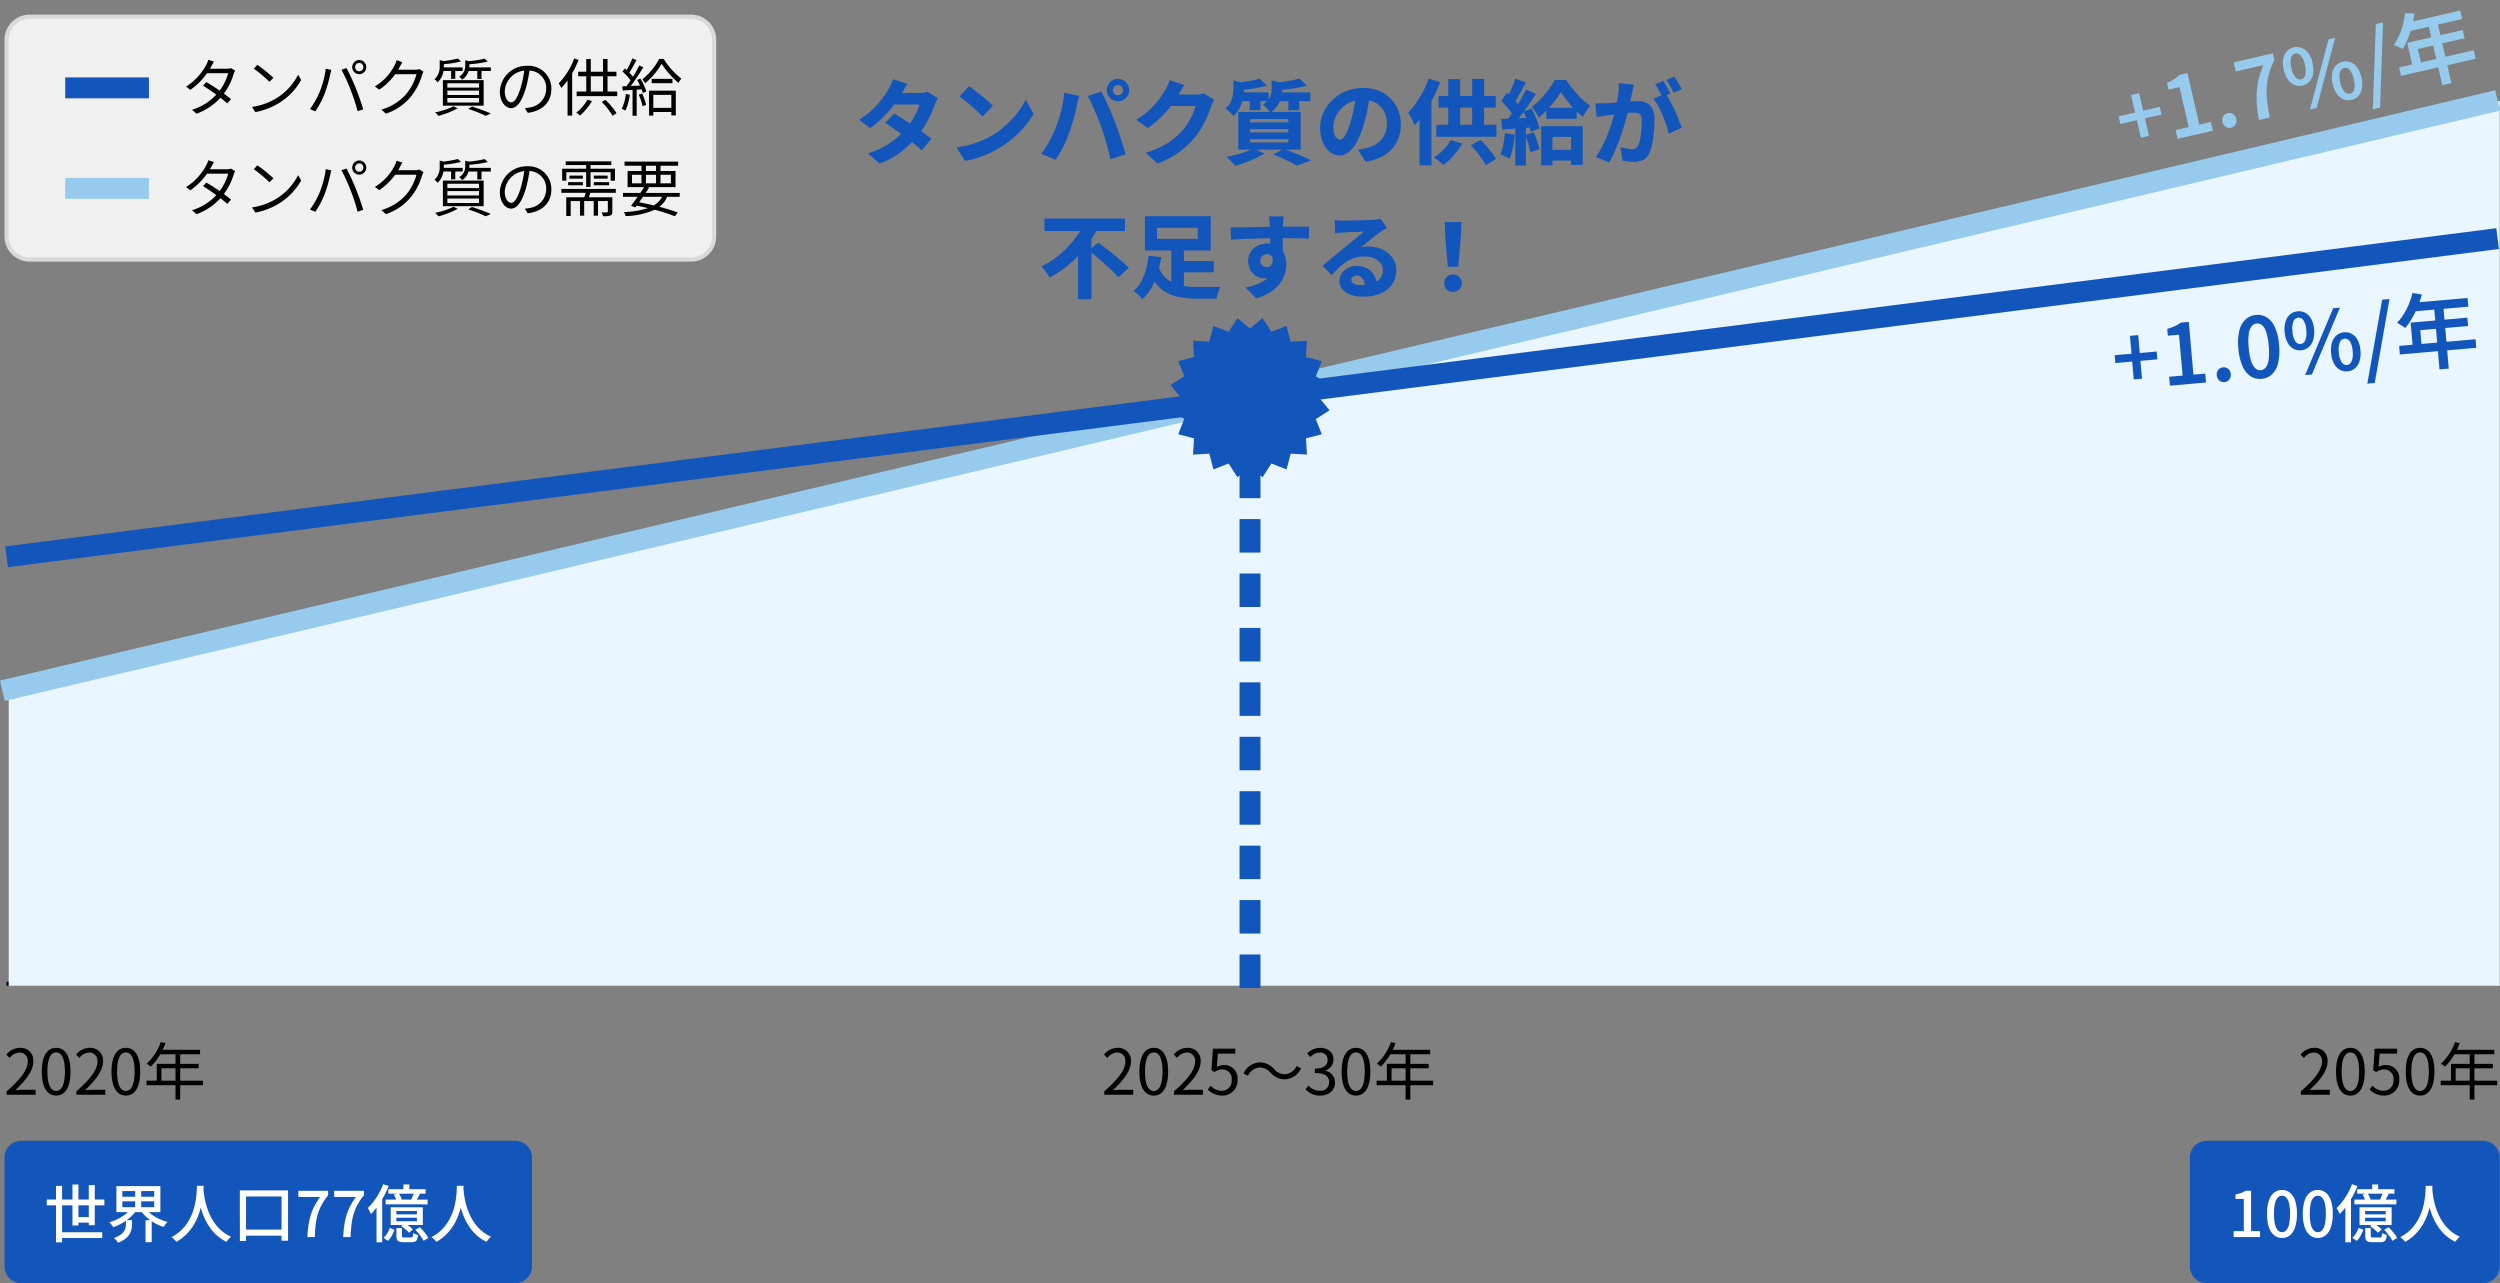
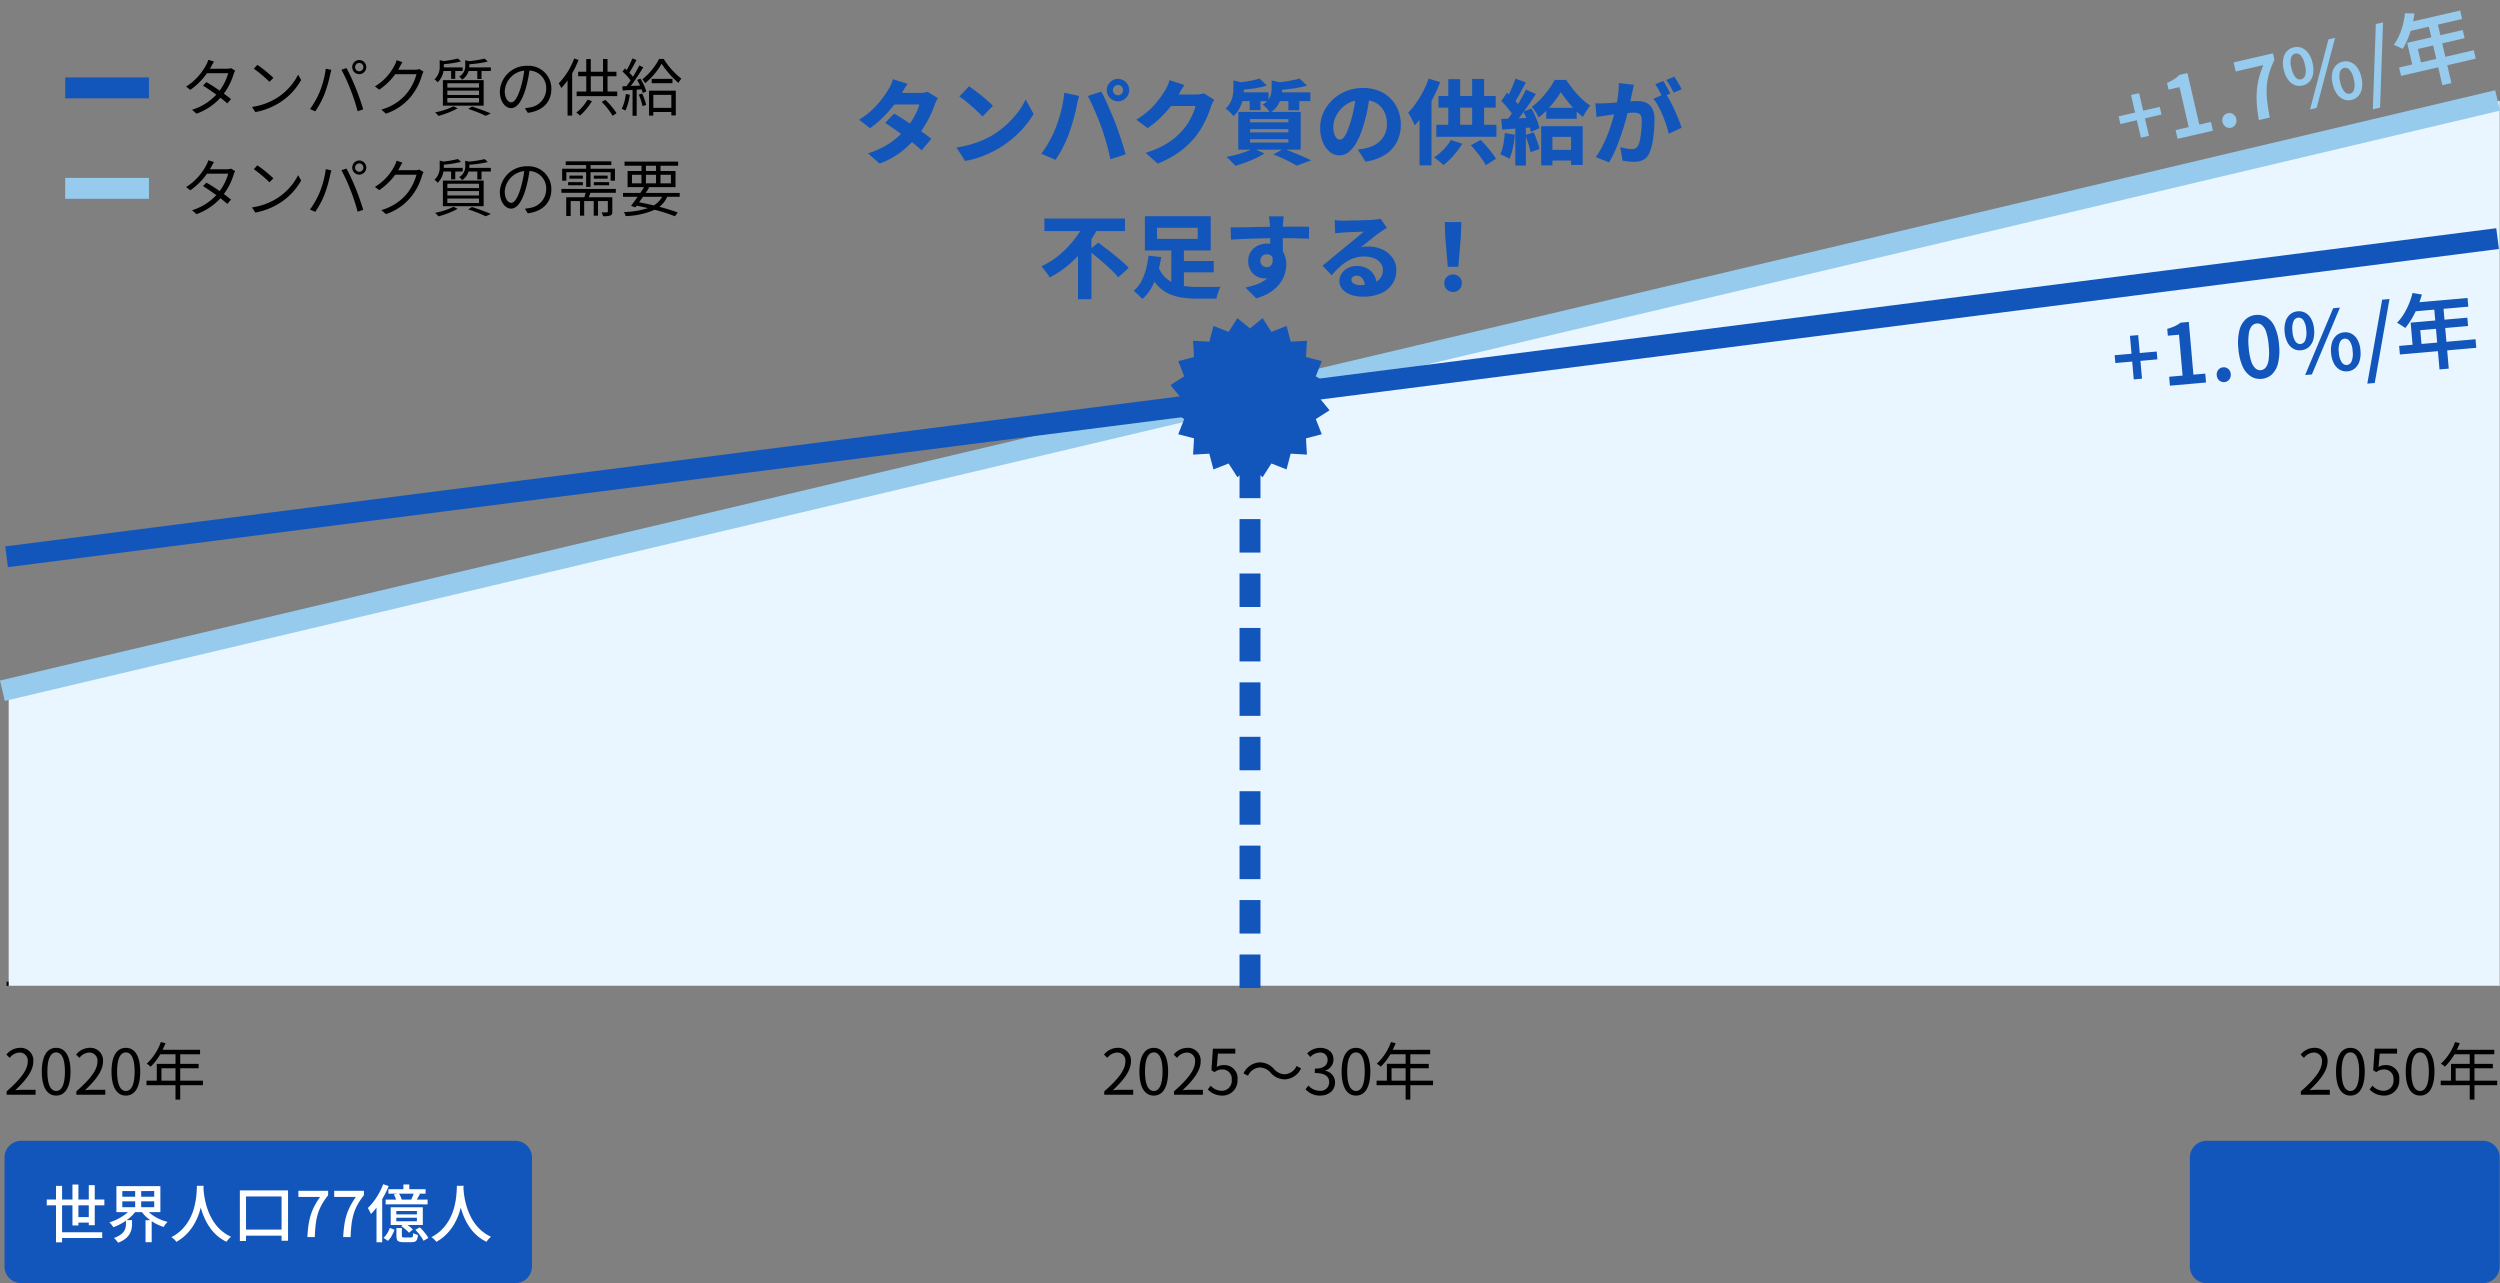
<svg xmlns="http://www.w3.org/2000/svg" width="597.151" height="306.49" viewBox="0 0 597.151 306.49">
  <rect x="0" y="0" width="597.151" height="306.49" fill="#808080" stroke="none" />
  <g id="sdgs2iimg" transform="translate(-155.424 -652.51)">
    <g id="パス_20242" data-name="パス 20242" transform="translate(156.5 656)" fill="#f0f0f0">
-       <path d="M 164 58.5 L 6 58.5 C 2.967 58.5 0.5 56.033 0.5 53 L 0.5 6 C 0.5 2.967 2.967 0.5 6 0.5 L 164 0.5 C 167.033 0.5 169.5 2.967 169.5 6 L 169.5 53 C 169.5 56.033 167.033 58.5 164 58.5 Z" stroke="none" />
-       <path d="M 6 1 C 3.243 1 1 3.243 1 6 L 1 53 C 1 55.757 3.243 58 6 58 L 164 58 C 166.757 58 169 55.757 169 53 L 169 6 C 169 3.243 166.757 1 164 1 L 6 1 M 6 0 L 164 0 C 167.314 0 170 2.686 170 6 L 170 53 C 170 56.314 167.314 59 164 59 L 6 59 C 2.686 59 0 56.314 0 53 L 0 6 C 0 2.686 2.686 0 6 0 Z" stroke="none" fill="#d9d9d9" />
-     </g>
+       </g>
    <path id="パス_20230" data-name="パス 20230" d="M0,0H595" transform="translate(157 887.5)" fill="none" stroke="#000" stroke-width="1" />
    <path id="パス_20235" data-name="パス 20235" d="M-23.49,0h6.915V-1.185H-19.62c-.555,0-1.23.06-1.8.105,2.58-2.445,4.305-4.68,4.305-6.87a3.016,3.016,0,0,0-3.195-3.255,4.205,4.205,0,0,0-3.24,1.62l.8.78a3.079,3.079,0,0,1,2.28-1.275A1.933,1.933,0,0,1-18.45-7.905c0,1.89-1.59,4.08-5.04,7.1Zm11.835.2c2.085,0,3.42-1.905,3.42-5.73,0-3.81-1.335-5.67-3.42-5.67-2.1,0-3.435,1.845-3.435,5.67S-13.755.2-11.655.2Zm0-1.1c-1.26,0-2.1-1.4-2.1-4.635,0-3.21.84-4.575,2.1-4.575,1.245,0,2.085,1.365,2.085,4.575C-9.57-2.3-10.41-.9-11.655-.9ZM-6.84,0H.075V-1.185H-2.97c-.555,0-1.23.06-1.8.105,2.58-2.445,4.3-4.68,4.3-6.87a3.016,3.016,0,0,0-3.2-3.255A4.205,4.205,0,0,0-6.9-9.585l.8.78a3.079,3.079,0,0,1,2.28-1.275A1.933,1.933,0,0,1-1.8-7.905c0,1.89-1.59,4.08-5.04,7.1ZM4.995.2c2.085,0,3.42-1.905,3.42-5.73,0-3.81-1.335-5.67-3.42-5.67-2.1,0-3.435,1.845-3.435,5.67S2.895.2,4.995.2Zm0-1.1c-1.26,0-2.1-1.4-2.1-4.635,0-3.21.84-4.575,2.1-4.575,1.245,0,2.085,1.365,2.085,4.575C7.08-2.3,6.24-.9,4.995-.9Zm8.49-2.46V-6.33h3.36v2.97Zm9.915,0H17.97V-6.33h4.4V-7.38h-4.4V-9.66h4.74v-1.08H13.77c.24-.51.48-1.05.69-1.575l-1.125-.27A12.694,12.694,0,0,1,9.96-7.41a6.9,6.9,0,0,1,.96.7A13.859,13.859,0,0,0,13.2-9.66h3.645v2.28h-4.47v4.02H9.915v1.08h6.93V1.155H17.97V-2.28H23.4Z" transform="translate(180.5 914)" />
    <path id="パス_20246" data-name="パス 20246" d="M8.04-11.775,6.675-12.21a5.417,5.417,0,0,1-.48,1.185A13.746,13.746,0,0,1,1.38-5.805l1.005.78A16.363,16.363,0,0,0,6.36-9h5.07A12.532,12.532,0,0,1,9.39-4.845C8.34-5.58,7.215-6.3,6.225-6.87l-.81.825c.96.6,2.1,1.38,3.18,2.16A13.158,13.158,0,0,1,2.79-.27L3.87.66A14.234,14.234,0,0,0,9.585-3.15c.615.5,1.185.96,1.635,1.365l.885-1.035c-.48-.39-1.08-.855-1.71-1.32a15.1,15.1,0,0,0,2.34-4.665,4.923,4.923,0,0,1,.36-.81l-.99-.6a2.989,2.989,0,0,1-.99.15H7.05a5.03,5.03,0,0,0,.315-.54C7.515-10.875,7.785-11.385,8.04-11.775ZM18.405-11l-.855.915a31.153,31.153,0,0,1,3.735,3.135l.945-.945A32.846,32.846,0,0,0,18.405-11ZM17.115-.945l.8,1.23a16.442,16.442,0,0,0,5.9-2.325,14.987,14.987,0,0,0,5.04-5.34l-.72-1.275a14.13,14.13,0,0,1-5.01,5.52A15.488,15.488,0,0,1,17.115-.945Zm24.63-9.51a.992.992,0,0,1,.99-1.005,1,1,0,0,1,.99,1.005,1,1,0,0,1-.99.99A.989.989,0,0,1,41.745-10.455Zm-.69,0a1.677,1.677,0,0,0,1.68,1.68,1.687,1.687,0,0,0,1.68-1.68,1.7,1.7,0,0,0-1.68-1.7A1.69,1.69,0,0,0,41.055-10.455ZM33.27-4.515a19.7,19.7,0,0,1-2.31,4.08l1.275.54a21.754,21.754,0,0,0,2.2-4.125,32.891,32.891,0,0,0,1.365-4.7c.06-.315.18-.75.27-1.08L34.74-10.08A22.865,22.865,0,0,1,33.27-4.515Zm7.38-.57A44.95,44.95,0,0,1,42.345.075L43.68-.36c-.39-1.35-1.185-3.645-1.8-5.13a48.493,48.493,0,0,0-2.19-4.74l-1.215.4A38.359,38.359,0,0,1,40.65-5.085Zm12.4-6.57-1.4-.45a5.137,5.137,0,0,1-.465,1.185,12.365,12.365,0,0,1-4.71,5.07l1.035.78a15.207,15.207,0,0,0,3.81-3.69H56.4A12.332,12.332,0,0,1,54-4.08,12.135,12.135,0,0,1,48.015-.315L49.1.66a13.151,13.151,0,0,0,5.97-4.08,14.549,14.549,0,0,0,2.67-5.16,4.713,4.713,0,0,1,.345-.8L57.075-9.99a2.51,2.51,0,0,1-.975.15H52.035a6.741,6.741,0,0,0,.36-.63A11.342,11.342,0,0,1,53.055-11.655ZM64.68-9.525V-7.65h.99V-9.525h1.77v-.87h-4.5v-.765a24.047,24.047,0,0,0,4.11-.66l-.75-.69a25.952,25.952,0,0,1-3.465.615l-.885-.255v1.485a3.98,3.98,0,0,1-1.245,3.12,3.1,3.1,0,0,1,.75.72,4.677,4.677,0,0,0,1.395-2.7Zm-.9,6.45h7.56V-2H63.78Zm0-1.77h7.56V-3.8H63.78Zm0-1.755h7.56v1.035H63.78ZM62.715-1.245H72.45V-7.35H62.715Zm2.535.15a17.177,17.177,0,0,1-4.4,1.44,8.673,8.673,0,0,1,.825.84,21.374,21.374,0,0,0,4.575-1.8Zm3.5.615A32.882,32.882,0,0,1,72.93,1.17L74.16.615c-1.1-.5-2.88-1.14-4.5-1.665Zm.27-9.915a2.773,2.773,0,0,0,.015-.345v-.4a27.035,27.035,0,0,0,4.4-.645l-.75-.705a24.724,24.724,0,0,1-3.78.6l-.855-.21v1.335A2.859,2.859,0,0,1,66.6-8.19a2.478,2.478,0,0,1,.69.735,3.681,3.681,0,0,0,1.56-2.07h2.085V-7.62H71.94V-9.525h2.22v-.87ZM88.62-5.25a5.435,5.435,0,0,0-5.745-5.52A6.393,6.393,0,0,0,76.32-4.665c0,2.475,1.335,4.005,2.67,4.005,1.4,0,2.58-1.575,3.5-4.665a29.507,29.507,0,0,0,.9-4.32,4.177,4.177,0,0,1,4,4.35A4.53,4.53,0,0,1,83.58-.84a11.331,11.331,0,0,1-1.29.195L83,.465C86.55,0,88.62-2.1,88.62-5.25Zm-11.13.48a5.232,5.232,0,0,1,4.65-4.86,24.508,24.508,0,0,1-.84,4.05c-.765,2.535-1.56,3.54-2.265,3.54C78.36-2.04,77.49-2.88,77.49-4.77Zm16.575-7.74a16.816,16.816,0,0,1-3.69,5.94A9.249,9.249,0,0,1,91-5.475,14.134,14.134,0,0,0,92.49-7.29V1.125h1.1V-8.97a25.074,25.074,0,0,0,1.53-3.21ZM97.26-2.685A10.5,10.5,0,0,1,94.575.42a5,5,0,0,1,.885.69,14.02,14.02,0,0,0,2.865-3.465Zm3.39.54a16.747,16.747,0,0,1,2.6,3.315l.945-.63a17.754,17.754,0,0,0-2.67-3.18ZM98.04-8.28h2.925v3.66H98.04Zm4,3.66V-8.28h2.13V-9.36h-2.13v-3.03h-1.08v3.03H98.04v-3.015H96.96V-9.36H95.025v1.08H96.96v3.66H94.665v1.1h9.69v-1.1Zm4.365.57a10.78,10.78,0,0,1-.975,3.57,3.9,3.9,0,0,1,.87.42,13.2,13.2,0,0,0,1.065-3.81Zm3.09.165a14.709,14.709,0,0,1,.915,2.745l.855-.285a13.906,13.906,0,0,0-.96-2.73Zm-.39-3.51a11.437,11.437,0,0,1,.705,1.35l-2.22.09a51.468,51.468,0,0,0,2.985-4.47l-.945-.42A30.55,30.55,0,0,1,108.12-8.16a12.047,12.047,0,0,0-.87-.975c.555-.84,1.185-2.025,1.695-3.015l-.975-.39a18.97,18.97,0,0,1-1.35,2.79c-.15-.135-.285-.27-.435-.39l-.57.735A13.972,13.972,0,0,1,107.55-7.29c-.33.5-.675.975-.99,1.38l-.99.045.09.99c.69-.045,1.5-.09,2.355-.135V1.17H109V-5.07l1.185-.075a6.98,6.98,0,0,1,.27.87l.84-.375a11.877,11.877,0,0,0-1.41-3.06Zm8.175,3.57V-.72H112.98V-3.825Zm-5.325,4.95h1.02V.27h4.305v.8h1.065v-5.9h-6.39Zm.63-8.775v1.035h4.965V-7.65Zm1.77-4.755a15.026,15.026,0,0,1-4,4.86,4.116,4.116,0,0,1,.66.945,17.034,17.034,0,0,0,3.945-4.665,21.226,21.226,0,0,0,4.02,4.575,8.1,8.1,0,0,1,.69-1.02,18.17,18.17,0,0,1-4.215-4.7Z" transform="translate(198.5 679)" />
    <path id="パス_20243" data-name="パス 20243" d="M8.04-11.775,6.675-12.21a5.417,5.417,0,0,1-.48,1.185A13.746,13.746,0,0,1,1.38-5.805l1.005.78A16.363,16.363,0,0,0,6.36-9h5.07A12.532,12.532,0,0,1,9.39-4.845C8.34-5.58,7.215-6.3,6.225-6.87l-.81.825c.96.6,2.1,1.38,3.18,2.16A13.158,13.158,0,0,1,2.79-.27L3.87.66A14.234,14.234,0,0,0,9.585-3.15c.615.5,1.185.96,1.635,1.365l.885-1.035c-.48-.39-1.08-.855-1.71-1.32a15.1,15.1,0,0,0,2.34-4.665,4.923,4.923,0,0,1,.36-.81l-.99-.6a2.989,2.989,0,0,1-.99.15H7.05a5.03,5.03,0,0,0,.315-.54C7.515-10.875,7.785-11.385,8.04-11.775ZM18.405-11l-.855.915a31.153,31.153,0,0,1,3.735,3.135l.945-.945A32.846,32.846,0,0,0,18.405-11ZM17.115-.945l.8,1.23a16.442,16.442,0,0,0,5.9-2.325,14.987,14.987,0,0,0,5.04-5.34l-.72-1.275a14.13,14.13,0,0,1-5.01,5.52A15.488,15.488,0,0,1,17.115-.945Zm24.63-9.51a.992.992,0,0,1,.99-1.005,1,1,0,0,1,.99,1.005,1,1,0,0,1-.99.99A.989.989,0,0,1,41.745-10.455Zm-.69,0a1.677,1.677,0,0,0,1.68,1.68,1.687,1.687,0,0,0,1.68-1.68,1.7,1.7,0,0,0-1.68-1.7A1.69,1.69,0,0,0,41.055-10.455ZM33.27-4.515a19.7,19.7,0,0,1-2.31,4.08l1.275.54a21.754,21.754,0,0,0,2.2-4.125,32.891,32.891,0,0,0,1.365-4.7c.06-.315.18-.75.27-1.08L34.74-10.08A22.865,22.865,0,0,1,33.27-4.515Zm7.38-.57A44.95,44.95,0,0,1,42.345.075L43.68-.36c-.39-1.35-1.185-3.645-1.8-5.13a48.493,48.493,0,0,0-2.19-4.74l-1.215.4A38.359,38.359,0,0,1,40.65-5.085Zm12.4-6.57-1.4-.45a5.137,5.137,0,0,1-.465,1.185,12.365,12.365,0,0,1-4.71,5.07l1.035.78a15.207,15.207,0,0,0,3.81-3.69H56.4A12.332,12.332,0,0,1,54-4.08,12.135,12.135,0,0,1,48.015-.315L49.1.66a13.151,13.151,0,0,0,5.97-4.08,14.549,14.549,0,0,0,2.67-5.16,4.713,4.713,0,0,1,.345-.8L57.075-9.99a2.51,2.51,0,0,1-.975.15H52.035a6.741,6.741,0,0,0,.36-.63A11.342,11.342,0,0,1,53.055-11.655ZM64.68-9.525V-7.65h.99V-9.525h1.77v-.87h-4.5v-.765a24.047,24.047,0,0,0,4.11-.66l-.75-.69a25.952,25.952,0,0,1-3.465.615l-.885-.255v1.485a3.98,3.98,0,0,1-1.245,3.12,3.1,3.1,0,0,1,.75.72,4.677,4.677,0,0,0,1.395-2.7Zm-.9,6.45h7.56V-2H63.78Zm0-1.77h7.56V-3.8H63.78Zm0-1.755h7.56v1.035H63.78ZM62.715-1.245H72.45V-7.35H62.715Zm2.535.15a17.177,17.177,0,0,1-4.4,1.44,8.673,8.673,0,0,1,.825.84,21.374,21.374,0,0,0,4.575-1.8Zm3.5.615A32.882,32.882,0,0,1,72.93,1.17L74.16.615c-1.1-.5-2.88-1.14-4.5-1.665Zm.27-9.915a2.773,2.773,0,0,0,.015-.345v-.4a27.035,27.035,0,0,0,4.4-.645l-.75-.705a24.724,24.724,0,0,1-3.78.6l-.855-.21v1.335A2.859,2.859,0,0,1,66.6-8.19a2.478,2.478,0,0,1,.69.735,3.681,3.681,0,0,0,1.56-2.07h2.085V-7.62H71.94V-9.525h2.22v-.87ZM88.62-5.25a5.435,5.435,0,0,0-5.745-5.52A6.393,6.393,0,0,0,76.32-4.665c0,2.475,1.335,4.005,2.67,4.005,1.4,0,2.58-1.575,3.5-4.665a29.507,29.507,0,0,0,.9-4.32,4.177,4.177,0,0,1,4,4.35A4.53,4.53,0,0,1,83.58-.84a11.331,11.331,0,0,1-1.29.195L83,.465C86.55,0,88.62-2.1,88.62-5.25Zm-11.13.48a5.232,5.232,0,0,1,4.65-4.86,24.508,24.508,0,0,1-.84,4.05c-.765,2.535-1.56,3.54-2.265,3.54C78.36-2.04,77.49-2.88,77.49-4.77ZM92.205-9.36H96.93v3.525h1.05V-9.36h4.8v2.025h1.035v-2.85H97.98v-.87h4.965v-.9H92.055v.9H96.93v.87H91.2v2.85h1.005ZM98.76-6.24h3.66v-.75H98.76Zm0-2.31v.735h3.3V-8.55Zm-2.61,0H92.94v.735h3.21ZM92.625-6.24H96.15v-.75H92.625Zm11.4,1.8v-.915H91.02v.915h5.79c-.09.345-.195.72-.3,1.065H92.175V1.11H93.24V-2.46h2.22V1.02h1V-2.46h2.28V1.02h1.02V-2.46h2.355V.03c0,.135-.045.18-.21.2-.18.015-.675.015-1.275,0a4.238,4.238,0,0,1,.345.915,4.841,4.841,0,0,0,1.74-.165c.375-.165.465-.435.465-.93v-3.42H97.56c.12-.33.27-.69.39-1.065Zm11.055.96a5.351,5.351,0,0,1-2,2.055c-1.125-.27-2.31-.525-3.5-.75.3-.4.615-.855.93-1.3Zm-7.2-5.25h2.265v2.025H107.88Zm3.33-2.175h2.415v1.26H111.21Zm5.97,2.175v2.025h-2.49V-8.73Zm-5.97,2.025V-8.73h2.415v2.025Zm8.07,3.225v-.93h-8.13c.3-.435.585-.87.84-1.275l-.4-.105h6.69V-9.645H114.69v-1.26H118.9v-.99H106.1v.99h4.05v1.26H106.83V-5.79h3.945c-.27.435-.585.9-.9,1.38h-4.14v.93h3.5c-.57.795-1.125,1.575-1.59,2.16l1.05.36L109-1.365q1.373.27,2.7.585a20.7,20.7,0,0,1-5.76.945,2.921,2.921,0,0,1,.42.96,18.435,18.435,0,0,0,6.93-1.515,40.454,40.454,0,0,1,4.845,1.56l.675-.9c-1.155-.435-2.685-.915-4.4-1.365a6.169,6.169,0,0,0,1.89-2.385Z" transform="translate(198.5 703)" />
    <path id="パス_20236" data-name="パス 20236" d="M4,0H122a4,4,0,0,1,4,4V30a4,4,0,0,1-4,4H4a4,4,0,0,1-4-4V4A4,4,0,0,1,4,0Z" transform="translate(156.5 925)" fill="#1356bb" />
    <path id="パス_20237" data-name="パス 20237" d="M-52.905-8.97H-39.15v1.38H-52.905Zm2.94,7.815H-39.66V.225H-49.965Zm3.81-3.63h3.9v1.32h-3.9ZM-50.7-12.24h1.455V1.26H-50.7Zm3.93-.315h1.425v9.78H-46.77Zm3.9.15h1.425v9.57H-42.87Zm8.01,3.87V-7.14h7.62V-8.535Zm0-2.46V-9.63h7.62V-11Zm-1.41-1.17h10.5v6.2h-10.5Zm7.05,5.415a6.777,6.777,0,0,0,1.327,1.32,9.647,9.647,0,0,0,1.8,1.08,10.955,10.955,0,0,0,2.048.72q-.15.15-.338.367a5.571,5.571,0,0,0-.345.443q-.157.225-.277.4a11.128,11.128,0,0,1-2.1-.922,10.942,10.942,0,0,1-1.868-1.328A8.709,8.709,0,0,1-30.42-6.3Zm-3.615,0,1.245.495A8.8,8.8,0,0,1-33.06-4.65a12.3,12.3,0,0,1-1.882,1.335,12.573,12.573,0,0,1-2.063.96,4.028,4.028,0,0,0-.27-.4q-.165-.218-.345-.428a3.758,3.758,0,0,0-.33-.345,11.213,11.213,0,0,0,1.988-.78,11.51,11.51,0,0,0,1.8-1.118A6.413,6.413,0,0,0-32.835-6.75Zm-1.155,2.7h1.455v.96a5.82,5.82,0,0,1-.12,1.14,3.987,3.987,0,0,1-.458,1.193,4.233,4.233,0,0,1-1,1.14A6.174,6.174,0,0,1-35.9,1.35,1.516,1.516,0,0,0-36.15.96q-.18-.21-.368-.412T-36.855.21a6.373,6.373,0,0,0,1.537-.758,3.255,3.255,0,0,0,.863-.855A2.585,2.585,0,0,0-34.08-2.3a4.3,4.3,0,0,0,.09-.84Zm2.2-7.515h1.44V-6.54h-1.44Zm2.475,7.53h1.47v5.25h-1.47Zm12.27-8.22h1.6q-.03.615-.1,1.59t-.278,2.182a19.217,19.217,0,0,1-.608,2.512,14.381,14.381,0,0,1-1.11,2.6A12.11,12.11,0,0,1-19.32-.908,11.031,11.031,0,0,1-21.945,1.14a3.734,3.734,0,0,0-.51-.585,4.993,4.993,0,0,0-.675-.54,10.081,10.081,0,0,0,2.565-1.883,10.622,10.622,0,0,0,1.695-2.28,12.674,12.674,0,0,0,1.028-2.43A16.607,16.607,0,0,0-17.31-8.91q.165-1.11.21-1.98T-17.04-12.255Zm1.545.345q.015.27.068.892t.2,1.493a17.7,17.7,0,0,0,.427,1.89,16.291,16.291,0,0,0,.75,2.093,12.5,12.5,0,0,0,1.17,2.1A10.167,10.167,0,0,0-11.2-1.553,9.527,9.527,0,0,0-8.88-.075,4.551,4.551,0,0,0-9.5.51a4.852,4.852,0,0,0-.472.615A9.82,9.82,0,0,1-12.368-.48a10.931,10.931,0,0,1-1.755-2.055A14.217,14.217,0,0,1-15.338-4.8a16.919,16.919,0,0,1-.78-2.265,20.905,20.905,0,0,1-.443-2.063q-.15-.953-.21-1.642t-.09-1.005Zm8.715.765H4.725V.87H3.18V-9.7H-5.31V.93H-6.78Zm.69,9.36H4.185V-.33H-6.09ZM9.345,0Q9.42-1.515,9.6-2.783a15.9,15.9,0,0,1,.525-2.4,13.09,13.09,0,0,1,.9-2.205,18.79,18.79,0,0,1,1.35-2.2H7.2v-1.47h7.1V-9.99a15.446,15.446,0,0,0-1.56,2.317A11.446,11.446,0,0,0,11.8-5.4a15.3,15.3,0,0,0-.48,2.467Q11.175-1.62,11.115,0ZM17.9,0q.075-1.515.255-2.783a15.9,15.9,0,0,1,.525-2.4,13.09,13.09,0,0,1,.9-2.205,18.79,18.79,0,0,1,1.35-2.2H15.75v-1.47h7.1V-9.99a15.445,15.445,0,0,0-1.56,2.317,11.446,11.446,0,0,0-.93,2.273,15.3,15.3,0,0,0-.48,2.467Q19.725-1.62,19.665,0ZM32.28-12.57h1.41v1.7H32.28ZM28.7-11.43h8.88v1.065H28.7Zm-.66,2.475h10.02v1.14H28.035Zm1.95-1.23,1.2-.255A7.731,7.731,0,0,1,31.6-9.7a3.46,3.46,0,0,1,.278.743l-1.26.285a6.04,6.04,0,0,0-.247-.735A5.151,5.151,0,0,0,29.985-10.185Zm4.815-.45,1.425.345q-.255.465-.51.915t-.48.78l-1.11-.315q.18-.39.382-.87A5.613,5.613,0,0,0,34.8-10.635ZM30.585-4.62v.84h4.92v-.84Zm0-1.605v.81h4.92v-.81Zm-1.335-.9h7.665V-2.88H29.25ZM29.04-2.19l1.11.45a12.577,12.577,0,0,1-.638,1.4A4.514,4.514,0,0,1,28.575.9L27.525.165a4.16,4.16,0,0,0,.907-1.08A6.66,6.66,0,0,0,29.04-2.19Zm1.575.03H31.92V-.285q0,.24.1.308a1.06,1.06,0,0,0,.48.068h1.6a.555.555,0,0,0,.3-.068.444.444,0,0,0,.15-.3,4.686,4.686,0,0,0,.06-.683,2.508,2.508,0,0,0,.533.263,4.518,4.518,0,0,0,.607.187A3.49,3.49,0,0,1,35.535.555a.975.975,0,0,1-.465.517,1.913,1.913,0,0,1-.81.143H32.34a3.461,3.461,0,0,1-1.065-.127A.818.818,0,0,1,30.758.63a2.319,2.319,0,0,1-.142-.9Zm1.14-.45.855-.69a10.409,10.409,0,0,1,1.087.735,4.763,4.763,0,0,1,.833.78l-.93.75a6,6,0,0,0-.8-.8A8.326,8.326,0,0,0,31.755-2.61Zm3.375.87L36.2-2.325a10.348,10.348,0,0,1,.788.817q.4.458.735.908a4.294,4.294,0,0,1,.5.825l-1.14.66A5.893,5.893,0,0,0,36.6.06q-.315-.465-.7-.938A11.058,11.058,0,0,0,35.13-1.74ZM27.45-12.63l1.32.435a20.91,20.91,0,0,1-1.178,2.468,24.193,24.193,0,0,1-1.462,2.31,15.345,15.345,0,0,1-1.6,1.912,4.383,4.383,0,0,0-.195-.435q-.135-.27-.285-.548a2.846,2.846,0,0,0-.285-.442,12.856,12.856,0,0,0,1.425-1.6,16.48,16.48,0,0,0,1.275-1.958A15.33,15.33,0,0,0,27.45-12.63ZM25.86-8.61,27.2-9.96l.015.015V1.245H25.86Zm19.2-3.645h1.6q-.03.615-.1,1.59t-.278,2.182a19.217,19.217,0,0,1-.607,2.512,14.381,14.381,0,0,1-1.11,2.6A12.11,12.11,0,0,1,42.78-.908,11.031,11.031,0,0,1,40.155,1.14a3.734,3.734,0,0,0-.51-.585,4.993,4.993,0,0,0-.675-.54,10.081,10.081,0,0,0,2.565-1.883,10.622,10.622,0,0,0,1.695-2.28,12.674,12.674,0,0,0,1.028-2.43A16.607,16.607,0,0,0,44.79-8.91q.165-1.11.21-1.98T45.06-12.255Zm1.545.345q.015.27.068.892t.195,1.493a17.7,17.7,0,0,0,.427,1.89,16.291,16.291,0,0,0,.75,2.093,12.5,12.5,0,0,0,1.17,2.1A10.167,10.167,0,0,0,50.9-1.553,9.526,9.526,0,0,0,53.22-.075,4.551,4.551,0,0,0,52.6.51a4.852,4.852,0,0,0-.472.615A9.82,9.82,0,0,1,49.733-.48a10.931,10.931,0,0,1-1.755-2.055A14.217,14.217,0,0,1,46.763-4.8a16.919,16.919,0,0,1-.78-2.265,20.9,20.9,0,0,1-.442-2.063q-.15-.953-.21-1.642t-.09-1.005Z" transform="translate(219.5 948)" fill="#fff" />
    <path id="パス_20228" data-name="パス 20228" d="M4,0H70a4,4,0,0,1,4,4V30a4,4,0,0,1-4,4H4a4,4,0,0,1-4-4V4A4,4,0,0,1,4,0Z" transform="translate(678.5 925)" fill="#1356bb" />
-     <path id="パス_20229" data-name="パス 20229" d="M-26.55,0V-1.425h2.43v-7.68H-26.1V-10.2a7.986,7.986,0,0,0,1.358-.345,5.6,5.6,0,0,0,1.057-.51h1.305v9.63h2.145V0Zm11.565.21a2.945,2.945,0,0,1-1.89-.645,4.092,4.092,0,0,1-1.253-1.928,9.932,9.932,0,0,1-.442-3.2,9.723,9.723,0,0,1,.442-3.18,3.941,3.941,0,0,1,1.253-1.883,3.014,3.014,0,0,1,1.89-.623,2.929,2.929,0,0,1,1.875.63,4.046,4.046,0,0,1,1.238,1.882,9.654,9.654,0,0,1,.443,3.172,9.932,9.932,0,0,1-.443,3.2A4.15,4.15,0,0,1-13.11-.435,2.885,2.885,0,0,1-14.985.21Zm0-1.38A1.364,1.364,0,0,0-14-1.605a2.983,2.983,0,0,0,.675-1.4,10.992,10.992,0,0,0,.24-2.558A10.7,10.7,0,0,0-13.32-8.1,2.852,2.852,0,0,0-14-9.465a1.387,1.387,0,0,0-.99-.42,1.387,1.387,0,0,0-.99.42A2.9,2.9,0,0,0-16.658-8.1a10.383,10.383,0,0,0-.247,2.535,10.671,10.671,0,0,0,.247,2.558,3.032,3.032,0,0,0,.682,1.4A1.364,1.364,0,0,0-14.985-1.17ZM-6.435.21a2.945,2.945,0,0,1-1.89-.645A4.092,4.092,0,0,1-9.578-2.363a9.932,9.932,0,0,1-.443-3.2,9.723,9.723,0,0,1,.443-3.18,3.941,3.941,0,0,1,1.252-1.883,3.014,3.014,0,0,1,1.89-.623,2.929,2.929,0,0,1,1.875.63A4.046,4.046,0,0,1-3.323-8.738,9.654,9.654,0,0,1-2.88-5.565a9.932,9.932,0,0,1-.443,3.2A4.15,4.15,0,0,1-4.56-.435,2.885,2.885,0,0,1-6.435.21Zm0-1.38a1.364,1.364,0,0,0,.99-.435,2.983,2.983,0,0,0,.675-1.4,10.992,10.992,0,0,0,.24-2.558A10.7,10.7,0,0,0-4.77-8.1a2.852,2.852,0,0,0-.675-1.365,1.387,1.387,0,0,0-.99-.42,1.387,1.387,0,0,0-.99.42A2.9,2.9,0,0,0-8.108-8.1a10.383,10.383,0,0,0-.248,2.535,10.671,10.671,0,0,0,.248,2.558,3.032,3.032,0,0,0,.682,1.4A1.364,1.364,0,0,0-6.435-1.17Zm12.99-11.4h1.41v1.7H6.555ZM2.97-11.43h8.88v1.065H2.97ZM2.31-8.955H12.33v1.14H2.31Zm1.95-1.23,1.2-.255a7.731,7.731,0,0,1,.413.742,3.46,3.46,0,0,1,.277.743L4.89-8.67a6.04,6.04,0,0,0-.247-.735A5.15,5.15,0,0,0,4.26-10.185Zm4.815-.45,1.425.345q-.255.465-.51.915t-.48.78L8.4-8.91q.18-.39.382-.87A5.612,5.612,0,0,0,9.075-10.635ZM4.86-4.62v.84H9.78v-.84Zm0-1.605v.81H9.78v-.81Zm-1.335-.9H11.19V-2.88H3.525ZM3.315-2.19l1.11.45a12.577,12.577,0,0,1-.638,1.4A4.514,4.514,0,0,1,2.85.9L1.8.165a4.16,4.16,0,0,0,.908-1.08A6.659,6.659,0,0,0,3.315-2.19Zm1.575.03H6.2V-.285q0,.24.1.308A1.06,1.06,0,0,0,6.78.09H8.385a.555.555,0,0,0,.3-.068.444.444,0,0,0,.15-.3A4.686,4.686,0,0,0,8.9-.96,2.508,2.508,0,0,0,9.428-.7a4.518,4.518,0,0,0,.608.187A3.49,3.49,0,0,1,9.81.555a.975.975,0,0,1-.465.517,1.913,1.913,0,0,1-.81.143H6.615A3.461,3.461,0,0,1,5.55,1.088.818.818,0,0,1,5.033.63a2.319,2.319,0,0,1-.142-.9Zm1.14-.45.855-.69a10.409,10.409,0,0,1,1.087.735,4.763,4.763,0,0,1,.833.78l-.93.75a6,6,0,0,0-.8-.8A8.326,8.326,0,0,0,6.03-2.61Zm3.375.87,1.065-.585a10.347,10.347,0,0,1,.788.817q.4.458.735.908a4.294,4.294,0,0,1,.5.825l-1.14.66a5.892,5.892,0,0,0-.48-.825q-.315-.465-.7-.938A11.058,11.058,0,0,0,9.405-1.74ZM1.725-12.63l1.32.435A20.91,20.91,0,0,1,1.868-9.727,24.193,24.193,0,0,1,.405-7.418,15.345,15.345,0,0,1-1.2-5.505a4.383,4.383,0,0,0-.2-.435q-.135-.27-.285-.548a2.846,2.846,0,0,0-.285-.442A12.856,12.856,0,0,0-.54-8.528,16.48,16.48,0,0,0,.735-10.485,15.33,15.33,0,0,0,1.725-12.63ZM.135-8.61,1.47-9.96l.015.015V1.245H.135Zm19.2-3.645h1.6q-.03.615-.1,1.59t-.278,2.182A19.217,19.217,0,0,1,19.95-5.97a14.381,14.381,0,0,1-1.11,2.6,12.11,12.11,0,0,1-1.785,2.46A11.031,11.031,0,0,1,14.43,1.14a3.734,3.734,0,0,0-.51-.585,4.993,4.993,0,0,0-.675-.54A10.081,10.081,0,0,0,15.81-1.868a10.622,10.622,0,0,0,1.695-2.28,12.674,12.674,0,0,0,1.028-2.43,16.607,16.607,0,0,0,.532-2.333q.165-1.11.21-1.98T19.335-12.255Zm1.545.345q.015.27.068.892t.195,1.493a17.7,17.7,0,0,0,.427,1.89,16.291,16.291,0,0,0,.75,2.093,12.5,12.5,0,0,0,1.17,2.1,10.167,10.167,0,0,0,1.688,1.89A9.527,9.527,0,0,0,27.5-.075a4.551,4.551,0,0,0-.623.585,4.852,4.852,0,0,0-.472.615A9.82,9.82,0,0,1,24.008-.48a10.931,10.931,0,0,1-1.755-2.055A14.217,14.217,0,0,1,21.038-4.8a16.919,16.919,0,0,1-.78-2.265,20.905,20.905,0,0,1-.443-2.063q-.15-.953-.21-1.642t-.09-1.005Z" transform="translate(715.5 948)" fill="#fff" />
    <path id="パス_20231" data-name="パス 20231" d="M-23.49,0h6.915V-1.185H-19.62c-.555,0-1.23.06-1.8.105,2.58-2.445,4.305-4.68,4.305-6.87a3.016,3.016,0,0,0-3.195-3.255,4.205,4.205,0,0,0-3.24,1.62l.8.78a3.079,3.079,0,0,1,2.28-1.275A1.933,1.933,0,0,1-18.45-7.905c0,1.89-1.59,4.08-5.04,7.1Zm11.835.2c2.085,0,3.42-1.905,3.42-5.73,0-3.81-1.335-5.67-3.42-5.67-2.1,0-3.435,1.845-3.435,5.67S-13.755.2-11.655.2Zm0-1.1c-1.26,0-2.1-1.4-2.1-4.635,0-3.21.84-4.575,2.1-4.575,1.245,0,2.085,1.365,2.085,4.575C-9.57-2.3-10.41-.9-11.655-.9ZM-3.585.2a3.571,3.571,0,0,0,3.6-3.78A3.138,3.138,0,0,0-3.3-7.08a3.2,3.2,0,0,0-1.635.435l.27-3.18H-.51V-11.01H-5.865L-6.21-5.85l.735.45a2.992,2.992,0,0,1,1.83-.645A2.225,2.225,0,0,1-1.365-3.54,2.376,2.376,0,0,1-3.7-.945,3.617,3.617,0,0,1-6.4-2.16l-.675.9A4.671,4.671,0,0,0-3.585.2Zm8.58,0c2.085,0,3.42-1.905,3.42-5.73,0-3.81-1.335-5.67-3.42-5.67-2.1,0-3.435,1.845-3.435,5.67S2.895.2,4.995.2Zm0-1.1c-1.26,0-2.1-1.4-2.1-4.635,0-3.21.84-4.575,2.1-4.575,1.245,0,2.085,1.365,2.085,4.575C7.08-2.3,6.24-.9,4.995-.9Zm8.49-2.46V-6.33h3.36v2.97Zm9.915,0H17.97V-6.33h4.4V-7.38h-4.4V-9.66h4.74v-1.08H13.77c.24-.51.48-1.05.69-1.575l-1.125-.27A12.694,12.694,0,0,1,9.96-7.41a6.9,6.9,0,0,1,.96.7A13.859,13.859,0,0,0,13.2-9.66h3.645v2.28h-4.47v4.02H9.915v1.08h6.93V1.155H17.97V-2.28H23.4Z" transform="translate(728.5 914)" />
    <path id="パス_20232" data-name="パス 20232" d="M-39.315,0H-32.4V-1.185h-3.045c-.555,0-1.23.06-1.8.105,2.58-2.445,4.305-4.68,4.305-6.87a3.016,3.016,0,0,0-3.195-3.255,4.205,4.205,0,0,0-3.24,1.62l.8.78A3.079,3.079,0,0,1-36.3-10.08a1.933,1.933,0,0,1,2.025,2.175c0,1.89-1.59,4.08-5.04,7.1ZM-27.48.2c2.085,0,3.42-1.905,3.42-5.73,0-3.81-1.335-5.67-3.42-5.67s-3.435,1.845-3.435,5.67S-29.58.2-27.48.2Zm0-1.1c-1.26,0-2.1-1.4-2.1-4.635,0-3.21.84-4.575,2.1-4.575s2.085,1.365,2.085,4.575C-25.395-2.3-26.235-.9-27.48-.9Zm4.815.9h6.915V-1.185h-3.045c-.555,0-1.23.06-1.8.105,2.58-2.445,4.305-4.68,4.305-6.87a3.016,3.016,0,0,0-3.195-3.255,4.205,4.205,0,0,0-3.24,1.62l.8.78a3.079,3.079,0,0,1,2.28-1.275,1.933,1.933,0,0,1,2.025,2.175c0,1.89-1.59,4.08-5.04,7.1Zm11.58.2a3.571,3.571,0,0,0,3.6-3.78A3.138,3.138,0,0,0-10.8-7.08a3.2,3.2,0,0,0-1.635.435l.27-3.18H-8.01V-11.01h-5.355l-.345,5.16.735.45a2.992,2.992,0,0,1,1.83-.645A2.225,2.225,0,0,1-8.865-3.54a2.376,2.376,0,0,1-2.34,2.6A3.617,3.617,0,0,1-13.9-2.16l-.675.9A4.671,4.671,0,0,0-11.085.2ZM.405-5.28A4.5,4.5,0,0,0,3.78-3.675,4.48,4.48,0,0,0,7.7-6.3L6.63-6.87A3.309,3.309,0,0,1,3.8-4.89a3.463,3.463,0,0,1-2.55-1.23A4.5,4.5,0,0,0-2.13-7.725,4.48,4.48,0,0,0-6.045-5.1l1.065.57A3.309,3.309,0,0,1-2.145-6.51,3.438,3.438,0,0,1,.405-5.28ZM12.285.2c1.95,0,3.525-1.17,3.525-3.135a2.828,2.828,0,0,0-2.325-2.79v-.06a2.746,2.746,0,0,0,1.95-2.655c0-1.74-1.35-2.76-3.2-2.76a4.4,4.4,0,0,0-3.075,1.32l.735.87a3.21,3.21,0,0,1,2.28-1.065,1.688,1.688,0,0,1,1.86,1.74c0,1.185-.78,2.1-3.045,2.1v1.05c2.535,0,3.42.885,3.42,2.19A2.028,2.028,0,0,1,12.18-.945,3.635,3.635,0,0,1,9.45-2.2l-.69.9A4.552,4.552,0,0,0,12.285.2ZM20.82.2c2.085,0,3.42-1.905,3.42-5.73,0-3.81-1.335-5.67-3.42-5.67s-3.435,1.845-3.435,5.67S18.72.2,20.82.2Zm0-1.1c-1.26,0-2.1-1.4-2.1-4.635,0-3.21.84-4.575,2.1-4.575s2.085,1.365,2.085,4.575C22.905-2.3,22.065-.9,20.82-.9Zm8.49-2.46V-6.33h3.36v2.97Zm9.915,0h-5.43V-6.33h4.4V-7.38h-4.4V-9.66h4.74v-1.08h-8.94c.24-.51.48-1.05.69-1.575l-1.125-.27A12.694,12.694,0,0,1,25.785-7.41a6.9,6.9,0,0,1,.96.7,13.859,13.859,0,0,0,2.28-2.955H32.67v2.28H28.2v4.02H25.74v1.08h6.93V1.155h1.125V-2.28h5.43Z" transform="translate(458.5 914)" />
    <path id="パス_20241" data-name="パス 20241" d="M-89.5-10.362Q-88.484-9.79-87.263-9T-84.8-7.359q1.243.847,2.343,1.628t1.848,1.4L-82.94-1.562q-.7-.682-1.793-1.562t-2.332-1.8q-1.243-.924-2.442-1.771T-91.652-8.14Zm10.45-3.674a5.837,5.837,0,0,0-.429.781q-.209.451-.385.913a21.354,21.354,0,0,1-.891,2.2,27,27,0,0,1-1.331,2.5,22.311,22.311,0,0,1-1.76,2.519A24.391,24.391,0,0,1-87.593-1.4,19.526,19.526,0,0,1-92.95,1.584L-95.766-.858a20.53,20.53,0,0,0,4.048-1.727,18.456,18.456,0,0,0,2.926-2.057A19.618,19.618,0,0,0-86.658-6.8a15.035,15.035,0,0,0,1.375-1.87,20.466,20.466,0,0,0,1.133-2.046,8.458,8.458,0,0,0,.66-1.826h-7.238l1.1-2.75h6.072a9.322,9.322,0,0,0,1.089-.066,4.854,4.854,0,0,0,.957-.2Zm-7.238-3.432q-.44.616-.847,1.32t-.627,1.056a21.024,21.024,0,0,1-1.936,2.871A30.048,30.048,0,0,1-92.3-9.328,23.636,23.636,0,0,1-95.26-6.864l-2.618-2.024A19.409,19.409,0,0,0-94.6-11.407a21.093,21.093,0,0,0,2.244-2.53q.9-1.221,1.474-2.167a7.373,7.373,0,0,0,.605-1.133,8.149,8.149,0,0,0,.473-1.331Zm14.674.572q.572.4,1.342.979t1.6,1.243q.825.66,1.551,1.309t1.21,1.155L-68.4-9.658q-.44-.484-1.111-1.122t-1.463-1.331q-.792-.693-1.562-1.309a16.871,16.871,0,0,0-1.386-1.012Zm-3.014,14.63a24.547,24.547,0,0,0,3.179-.66,24.721,24.721,0,0,0,2.783-.957,21.1,21.1,0,0,0,2.376-1.155,21.352,21.352,0,0,0,3.52-2.585,22.633,22.633,0,0,0,2.783-3.014,16.8,16.8,0,0,0,1.9-3.091l1.892,3.432a19.7,19.7,0,0,1-2.123,3.014,24.04,24.04,0,0,1-2.838,2.827,25.338,25.338,0,0,1-3.377,2.409,26.616,26.616,0,0,1-2.42,1.254A23.971,23.971,0,0,1-69.663.253a20.506,20.506,0,0,1-2.893.693Zm37.378-13.706a1.2,1.2,0,0,0,.352.869,1.15,1.15,0,0,0,.858.363,1.15,1.15,0,0,0,.858-.363,1.2,1.2,0,0,0,.352-.869,1.168,1.168,0,0,0-.352-.858,1.168,1.168,0,0,0-.858-.352,1.168,1.168,0,0,0-.858.352A1.168,1.168,0,0,0-37.246-15.972Zm-1.474,0a2.482,2.482,0,0,1,.374-1.331,2.975,2.975,0,0,1,.979-.979,2.482,2.482,0,0,1,1.331-.374,2.538,2.538,0,0,1,1.342.374,2.843,2.843,0,0,1,.979.979,2.539,2.539,0,0,1,.363,1.331,2.579,2.579,0,0,1-.363,1.353,2.752,2.752,0,0,1-.979.968,2.6,2.6,0,0,1-1.342.363,2.539,2.539,0,0,1-1.331-.363,2.875,2.875,0,0,1-.979-.968A2.521,2.521,0,0,1-38.72-15.972ZM-50.93-6.908q.374-.946.7-1.969t.6-2.1q.275-1.078.473-2.178t.286-2.178l3.542.748q-.066.33-.2.792t-.22.891q-.088.429-.132.693-.11.594-.308,1.408T-46.629-9.1q-.253.891-.528,1.782t-.561,1.639q-.374,1.078-.913,2.244T-49.775-1.2q-.6,1.067-1.177,1.881L-54.362-.77a23.3,23.3,0,0,0,1.947-3A26.349,26.349,0,0,0-50.93-6.908Zm10.868-.352q-.308-.88-.715-1.881t-.847-2.013q-.44-1.012-.858-1.9t-.77-1.507l3.234-1.056q.352.638.792,1.562t.891,1.947q.451,1.023.869,2.013t.726,1.76q.264.726.616,1.7t.7,2.046q.352,1.067.671,2.1t.539,1.87L-37.84.55q-.286-1.342-.638-2.684t-.748-2.64Q-39.622-6.072-40.062-7.26Zm27.016-6.4q-.2.33-.418.781a7.468,7.468,0,0,0-.374.913q-.286.924-.8,2.156A24.159,24.159,0,0,1-15.906-7.26a19.079,19.079,0,0,1-1.76,2.574A20.039,20.039,0,0,1-21.351-1.21a24.031,24.031,0,0,1-5.2,2.794L-29.436-.99A22.686,22.686,0,0,0-25.5-2.552a16.986,16.986,0,0,0,2.816-1.826,17.727,17.727,0,0,0,2.134-2.046,12.256,12.256,0,0,0,1.353-1.859,16.547,16.547,0,0,0,1.067-2.09,9.942,9.942,0,0,0,.594-1.793H-24.75l1.1-2.75h6.072a8.163,8.163,0,0,0,1.111-.077,4.832,4.832,0,0,0,.935-.209Zm-7.106-3.52q-.44.616-.847,1.32t-.605,1.056a21.738,21.738,0,0,1-1.9,2.794,27.413,27.413,0,0,1-2.508,2.75A22.931,22.931,0,0,1-28.93-6.886L-31.658-8.91a19.7,19.7,0,0,0,2.552-1.815,17.717,17.717,0,0,0,1.9-1.859,21.831,21.831,0,0,0,1.4-1.771q.594-.847,1.012-1.529a8.568,8.568,0,0,0,.6-1.155,8.475,8.475,0,0,0,.473-1.309Zm17.93-1.562,1.76,1.694q-.946.286-2.068.506t-2.288.352q-1.166.132-2.222.2a5.79,5.79,0,0,0-.253-.869,5.849,5.849,0,0,0-.385-.869q.99-.11,1.991-.253t1.914-.341A13.823,13.823,0,0,0-2.222-18.744Zm9.57,0,1.76,1.716q-1.034.286-2.244.506T4.4-16.17q-1.254.132-2.42.22a5.039,5.039,0,0,0-.253-.9,8.654,8.654,0,0,0-.363-.858q1.056-.11,2.167-.264t2.112-.352A16.635,16.635,0,0,0,7.348-18.744Zm-15.818.462,3.08.748q-.022.286-.572.4v.946a12.824,12.824,0,0,1-.187,2.046,8.625,8.625,0,0,1-.726,2.288,6.811,6.811,0,0,1-1.6,2.112,4.215,4.215,0,0,0-.517-.649q-.341-.363-.7-.682a3.256,3.256,0,0,0-.671-.473A5.1,5.1,0,0,0-9.13-13.123a6,6,0,0,0,.528-1.65,9.843,9.843,0,0,0,.132-1.551Zm9.13,0,3.08.7q-.022.308-.55.4V-16.1a8.064,8.064,0,0,1-.231,1.793,6.566,6.566,0,0,1-.847,1.991A5.691,5.691,0,0,1,.286-10.56a3.5,3.5,0,0,0-.473-.682q-.319-.374-.66-.715a4.687,4.687,0,0,0-.627-.539A4.732,4.732,0,0,0-.1-13.695a3.619,3.619,0,0,0,.6-1.276A5.47,5.47,0,0,0,.66-16.236Zm-8.008,2.838H-.066v2.112H-7.348Zm9.086,0H9.922v2.112H1.738Zm-6.314.7H-2v3.564H-4.576Zm9.24,0h2.6v3.586h-2.6Zm-9.152,8.1v.77H4.664v-.77Zm0,2.4v.792H4.664v-.792Zm0-4.8v.77H4.664v-.77ZM-7.3-10.758H7.612v9.02H-7.3ZM1.078-.594,3.52-1.958q1.144.418,2.365.913t2.332.979Q9.328.418,10.1.814L6.666,2.09q-.594-.374-1.485-.836T3.234.308Q2.178-.176,1.078-.594Zm-4.8-1.452,2.662,1.21A17.03,17.03,0,0,1-3.146.319Q-4.334.88-5.588,1.331t-2.4.781q-.264-.308-.649-.7T-9.427.616a7.155,7.155,0,0,0-.737-.638q1.188-.2,2.387-.517t2.255-.7A12.508,12.508,0,0,0-3.718-2.046Zm27.9-13.046q-.242,1.672-.583,3.564a33.4,33.4,0,0,1-.957,3.894,21.277,21.277,0,0,1-1.518,3.85,8.225,8.225,0,0,1-1.925,2.519,3.521,3.521,0,0,1-2.3.891,3.641,3.641,0,0,1-2.354-.858A5.8,5.8,0,0,1,12.87-3.586a8.707,8.707,0,0,1-.616-3.344,8.713,8.713,0,0,1,.781-3.652A9.85,9.85,0,0,1,15.2-13.629a10.168,10.168,0,0,1,3.256-2.09,10.661,10.661,0,0,1,4.048-.759,10.024,10.024,0,0,1,3.729.66,8.124,8.124,0,0,1,2.838,1.859,8.423,8.423,0,0,1,1.815,2.783,9.1,9.1,0,0,1,.638,3.432A9.012,9.012,0,0,1,30.591-3.6,7.923,7.923,0,0,1,27.786-.539,11.831,11.831,0,0,1,23.1,1.122L21.252-1.76q.682-.088,1.166-.176t.946-.2a8.253,8.253,0,0,0,1.947-.748,5.524,5.524,0,0,0,1.529-1.21,5.484,5.484,0,0,0,1-1.672,5.79,5.79,0,0,0,.363-2.09,6.832,6.832,0,0,0-.385-2.354A5.163,5.163,0,0,0,26.7-12.034a4.964,4.964,0,0,0-1.8-1.188,6.691,6.691,0,0,0-2.453-.418,7.159,7.159,0,0,0-3.058.616,6.751,6.751,0,0,0-2.2,1.595,7.144,7.144,0,0,0-1.331,2.09,5.594,5.594,0,0,0-.451,2.1,5.7,5.7,0,0,0,.22,1.705A2.475,2.475,0,0,0,16.2-4.488a1.087,1.087,0,0,0,.759.352,1.2,1.2,0,0,0,.88-.462,5.094,5.094,0,0,0,.814-1.375q.4-.913.836-2.3a32.024,32.024,0,0,0,.836-3.377,34.8,34.8,0,0,0,.506-3.553Zm13.992-3.63,2.75.858A36.5,36.5,0,0,1,39.248-14.1a38.129,38.129,0,0,1-2.09,3.6,20.389,20.389,0,0,1-2.332,2.959q-.132-.352-.407-.935t-.583-1.166q-.308-.583-.55-.957a16.809,16.809,0,0,0,1.881-2.277,25.627,25.627,0,0,0,1.694-2.805A21.914,21.914,0,0,0,38.17-18.722Zm-2.178,6.248,2.86-2.86V2h-2.86Zm4.532-2.09H54.186v2.794H40.524ZM40-7.678H54.362v2.86H40Zm2.86-10.912h2.838V-6.226H42.856Zm5.7-.044h2.86V-6.182h-2.86ZM43.472-4.048l2.728.88a16.132,16.132,0,0,1-1.3,1.892A20.356,20.356,0,0,1,43.329.5a19.524,19.524,0,0,1-1.6,1.441q-.264-.264-.682-.616T40.205.638A8.2,8.2,0,0,0,39.446.11a12.372,12.372,0,0,0,2.277-1.87A11.311,11.311,0,0,0,43.472-4.048Zm4.774,1.276,2.332-1.3q.7.682,1.4,1.485T53.273-1A12.291,12.291,0,0,1,54.252.44L51.81,1.98A12.293,12.293,0,0,0,50.9.484q-.583-.836-1.276-1.694T48.246-2.772Zm18.018-8.976h7.26v2.64h-7.26Zm.33,10.054h7.194V.858H66.594ZM69.74-15.466a22.507,22.507,0,0,1-1.408,2.035Q67.5-12.342,66.517-11.3A16.192,16.192,0,0,1,64.46-9.438a10.932,10.932,0,0,0-.748-1.32,9.588,9.588,0,0,0-.9-1.21,15.077,15.077,0,0,0,2.156-1.914,24.337,24.337,0,0,0,1.925-2.31,15.644,15.644,0,0,0,1.375-2.2h2.75q.77,1.122,1.705,2.3a21.706,21.706,0,0,0,1.98,2.178,12.6,12.6,0,0,0,2.079,1.639q-.44.55-.924,1.287A15.8,15.8,0,0,0,75.02-9.57a16.166,16.166,0,0,1-1.958-1.76,27.882,27.882,0,0,1-1.848-2.134Q70.356-14.564,69.74-15.466ZM65.054-7.348h9.922V1.914H72.182V-4.8H67.738V2H65.054ZM58.872-18.722l2.53.924q-.462.836-.946,1.749t-.946,1.727q-.462.814-.88,1.43l-1.936-.836q.4-.682.8-1.54t.781-1.771A16.282,16.282,0,0,0,58.872-18.722ZM61.424-16.1l2.354,1.078q-.814,1.254-1.76,2.629T60.126-9.779q-.946,1.243-1.8,2.189L56.65-8.514q.616-.748,1.276-1.694t1.3-1.958q.638-1.012,1.2-2.035T61.424-16.1Zm-5.918,2.75,1.386-2q.572.484,1.177,1.1t1.111,1.21a6.081,6.081,0,0,1,.77,1.1l-1.5,2.266a6.392,6.392,0,0,0-.737-1.177q-.495-.649-1.067-1.309A14.854,14.854,0,0,0,55.506-13.354Zm5.3,2.552,1.892-.792A14.079,14.079,0,0,1,63.525-10q.385.869.682,1.672a8.116,8.116,0,0,1,.407,1.463l-2.046.9a8.427,8.427,0,0,0-.363-1.5q-.275-.836-.638-1.716T60.808-10.8Zm-5.3,1.716q1.54-.044,3.685-.132l4.345-.176-.022,2.288q-2.046.154-4.092.3t-3.674.253Zm5.742,3.85,2.046-.66q.374.924.77,2.046a15.793,15.793,0,0,1,.572,1.958L62.5-1.144a16.722,16.722,0,0,0-.517-1.98Q61.622-4.268,61.248-5.236ZM56.364-5.72l2.4.418a23.781,23.781,0,0,1-.473,3.135,14.178,14.178,0,0,1-.8,2.607,6.735,6.735,0,0,0-.649-.352q-.407-.2-.825-.4t-.726-.308A9.413,9.413,0,0,0,56-2.959,27.091,27.091,0,0,0,56.364-5.72Zm2.508-2.046H61.4V2.046h-2.53Zm28.314-9.482q-.088.44-.2.979t-.22.979l-.231,1.111q-.121.583-.242,1.144t-.231,1.089q-.22.946-.561,2.222t-.792,2.739q-.451,1.463-.99,2.948T82.555-1.166A22.457,22.457,0,0,1,81.268,1.3L78.078.022a16.976,16.976,0,0,0,1.463-2.343q.671-1.287,1.221-2.651t.979-2.7q.429-1.331.737-2.475t.484-1.98q.308-1.518.484-2.9a16.219,16.219,0,0,0,.132-2.618Zm7.59,2.112a18.875,18.875,0,0,1,1.078,1.782q.572,1.056,1.1,2.233t.968,2.277q.44,1.1.682,1.87l-3.1,1.43a19.318,19.318,0,0,0-.572-2.079q-.374-1.133-.858-2.3a22.83,22.83,0,0,0-1.056-2.211A11.582,11.582,0,0,0,91.85-13.9ZM77.99-12.826q.616.044,1.221.033t1.243-.033q.55-.022,1.32-.077t1.639-.121q.869-.066,1.738-.143t1.617-.132q.748-.055,1.254-.055a5.054,5.054,0,0,1,2.123.418,3.105,3.105,0,0,1,1.441,1.375A5.312,5.312,0,0,1,92.114-9q0,1.276-.121,2.8a27.4,27.4,0,0,1-.385,2.926A9.071,9.071,0,0,1,90.86-.9,3.117,3.117,0,0,1,89.386.715a5.169,5.169,0,0,1-2.244.451,11.368,11.368,0,0,1-1.364-.088,12.509,12.509,0,0,1-1.3-.22l-.528-3.19q.44.11.957.22t.99.176a5.7,5.7,0,0,0,.737.066,2.094,2.094,0,0,0,.946-.2,1.441,1.441,0,0,0,.638-.7,6.117,6.117,0,0,0,.473-1.562,21.462,21.462,0,0,0,.286-2.145q.1-1.155.1-2.189a2.588,2.588,0,0,0-.231-1.254,1.131,1.131,0,0,0-.7-.528,4.353,4.353,0,0,0-1.155-.132q-.462,0-1.309.077t-1.793.176q-.946.1-1.76.209t-1.276.176q-.506.088-1.276.187t-1.3.209ZM94.2-18.15a10.591,10.591,0,0,1,.6.957q.319.561.616,1.111t.495.946l-1.914.814q-.22-.462-.517-1T92.9-16.412a8.211,8.211,0,0,0-.605-.968Zm2.64-1.034q.286.418.627.979t.649,1.1q.308.539.484.935l-1.914.814q-.33-.7-.814-1.562a16.525,16.525,0,0,0-.924-1.474ZM-53.614,14.708h19.25V17.7h-19.25Zm10.582,7.634,2.288-1.892q.858.66,1.87,1.419t2.024,1.584q1.012.825,1.9,1.606A17.765,17.765,0,0,1-33.462,26.5l-2.508,2.244a16.511,16.511,0,0,0-1.364-1.474q-.836-.814-1.815-1.683t-1.98-1.694Q-42.13,23.068-43.032,22.342Zm-1.012-6.534,3.278,1.144a32.534,32.534,0,0,1-2.981,4.554A28.816,28.816,0,0,1-47.63,25.6a23.954,23.954,0,0,1-4.708,3.19,6.828,6.828,0,0,0-.583-.9l-.726-.968a6.06,6.06,0,0,0-.693-.792A19.285,19.285,0,0,0-51,24.146a22.052,22.052,0,0,0,2.9-2.552,24.819,24.819,0,0,0,2.354-2.86A18.3,18.3,0,0,0-44.044,15.808Zm-1.54,5.588,3.212-3.19V33.98h-3.212ZM-22,24.85h8.844v2.706H-22Zm-4.4,1.342a7.1,7.1,0,0,0,1.551,2.475,6.931,6.931,0,0,0,2.189,1.485,10.028,10.028,0,0,0,2.673.715,23.33,23.33,0,0,0,3,.187h3.267q.649,0,1.221-.011t.968-.033a5.484,5.484,0,0,0-.4.847q-.2.517-.352,1.045t-.242.946H-17.16a23.409,23.409,0,0,1-3.773-.286,11.274,11.274,0,0,1-3.212-1.012,8.527,8.527,0,0,1-2.629-2.057,11.8,11.8,0,0,1-2-3.421Zm3.1-4.532h3.014V32.484l-3.014-.946Zm-3.41-4.73v2.64h9.724V16.93Zm-2.9-2.772h15.73v8.184h-15.73Zm.858,9.416,3.058.352a32.072,32.072,0,0,1-.858,3.729,17.809,17.809,0,0,1-1.441,3.52,9.411,9.411,0,0,1-2.233,2.761q-.242-.286-.616-.66t-.77-.726q-.4-.352-.682-.572a7.464,7.464,0,0,0,1.87-2.343A13.583,13.583,0,0,0-29.3,26.654,21.99,21.99,0,0,0-28.754,23.574Zm32.3-9.394q-.022.176-.066.605t-.066.836q-.022.407-.044.583-.022.44-.033,1.2t-.011,1.672q0,.913.011,1.837t.022,1.727q.011.8.011,1.331L.33,23.024q0-.44,0-1.155t0-1.551q0-.836-.011-1.639T.286,17.227q-.022-.649-.044-1Q.176,15.5.121,14.95t-.1-.77ZM-9.13,16.82q1.012,0,2.266-.011t2.607-.044q1.353-.033,2.651-.055T.8,16.677q1.111-.011,1.9-.011T4.5,16.655q1-.011,1.991-.011t1.826.011q.836.011,1.3.011l-.044,2.86q-1.034-.044-2.783-.088t-4.169-.044q-1.518,0-3.069.033T-3.5,19.5q-1.5.044-2.893.11t-2.651.132ZM2.9,23.376a9.535,9.535,0,0,1-.44,3.124,3.744,3.744,0,0,1-1.32,1.881,3.735,3.735,0,0,1-2.222.627,3.733,3.733,0,0,1-1.3-.253,3.867,3.867,0,0,1-1.254-.77,3.988,3.988,0,0,1-.935-1.3,4.209,4.209,0,0,1-.363-1.793,4.02,4.02,0,0,1,.616-2.244A4.059,4.059,0,0,1-2.662,21.2,5.085,5.085,0,0,1-.4,20.692a4.5,4.5,0,0,1,2.519.671,4.206,4.206,0,0,1,1.54,1.793,5.977,5.977,0,0,1,.517,2.53,7.69,7.69,0,0,1-.363,2.244,7.561,7.561,0,0,1-1.188,2.3A8.769,8.769,0,0,1,.418,32.264a11.979,11.979,0,0,1-3.432,1.5l-2.574-2.574A20.457,20.457,0,0,0-3,30.471,8.29,8.29,0,0,0-.836,29.349a4.9,4.9,0,0,0,1.474-1.7,5.326,5.326,0,0,0,.528-2.486,1.96,1.96,0,0,0-.473-1.441,1.571,1.571,0,0,0-1.155-.473,1.765,1.765,0,0,0-.737.165,1.39,1.39,0,0,0-.594.517,1.615,1.615,0,0,0-.231.9,1.35,1.35,0,0,0,.484,1.089,1.634,1.634,0,0,0,1.078.407,1.355,1.355,0,0,0,.869-.308A1.633,1.633,0,0,0,.9,24.927a5.028,5.028,0,0,0-.308-2.1ZM15.73,15.082q.484.066,1.045.1t1.067.033q.352,0,1.056-.022t1.562-.033q.858-.011,1.727-.033t1.573-.055q.7-.033,1.1-.055.726-.066,1.166-.132a5.121,5.121,0,0,0,.66-.132L28.2,16.93q-.4.242-.8.5t-.8.539q-.462.308-1.056.77t-1.232.979q-.638.517-1.243,1t-1.111.858a6.931,6.931,0,0,1,.935-.143q.429-.033.891-.033a7.681,7.681,0,0,1,3.377.726,6.109,6.109,0,0,1,2.4,1.991,4.935,4.935,0,0,1,.891,2.915,5.884,5.884,0,0,1-3.52,5.478,10.51,10.51,0,0,1-4.554.858,8.21,8.21,0,0,1-2.794-.451,4.718,4.718,0,0,1-1.991-1.287,2.925,2.925,0,0,1-.737-2,3.24,3.24,0,0,1,.517-1.749,3.811,3.811,0,0,1,1.452-1.331,4.435,4.435,0,0,1,2.145-.506,5.1,5.1,0,0,1,2.574.605,4.235,4.235,0,0,1,1.628,1.628,4.719,4.719,0,0,1,.594,2.255l-2.838.352a3.068,3.068,0,0,0-.55-1.826,1.673,1.673,0,0,0-1.408-.7,1.311,1.311,0,0,0-.913.308.908.908,0,0,0-.341.682,1.041,1.041,0,0,0,.561.9,2.765,2.765,0,0,0,1.485.352,9.372,9.372,0,0,0,3.069-.429,3.669,3.669,0,0,0,1.815-1.243,3.2,3.2,0,0,0,.594-1.936,2.6,2.6,0,0,0-.594-1.694,3.822,3.822,0,0,0-1.606-1.122,6.11,6.11,0,0,0-2.244-.4,7.482,7.482,0,0,0-2.31.341,8.443,8.443,0,0,0-1.98.935,12.165,12.165,0,0,0-1.793,1.419q-.869.825-1.7,1.793l-2.2-2.288q.55-.44,1.276-1.034t1.485-1.232q.759-.638,1.452-1.21t1.177-.968q.462-.374,1.067-.858t1.232-1.012q.627-.528,1.2-1t.968-.825q-.33,0-.825.033t-1.056.044q-.561.011-1.133.033T18.568,18l-.858.055q-.462.022-.979.077t-.891.121ZM42.746,26.236,42.13,19l-.11-3.454h3.96L45.87,19l-.616,7.238ZM44,32.242a2.019,2.019,0,0,1-1.507-.594,2.077,2.077,0,0,1-.583-1.518,1.992,1.992,0,0,1,.594-1.485,2.211,2.211,0,0,1,2.992,0,1.992,1.992,0,0,1,.594,1.485,2.056,2.056,0,0,1-.594,1.518A2.028,2.028,0,0,1,44,32.242Z" transform="translate(458.5 690)" fill="#1356bb" />
    <path id="パス_20218" data-name="パス 20218" d="M0,120,595-20.4V191H0Z" transform="translate(157.5 697)" fill="#e9f6ff" />
    <path id="パス_20234" data-name="パス 20234" d="M0,141,596,0" transform="translate(156 676.5)" fill="none" stroke="#96cbee" stroke-width="5" />
    <path id="パス_20233" data-name="パス 20233" d="M0,141V0" transform="translate(454 747.5)" fill="none" stroke="#1356bb" stroke-width="5" stroke-dasharray="8 5" />
    <path id="パス_20238" data-name="パス 20238" d="M22.009,0l2.1,3.279L27.733,1.86l.983,3.767L32.6,5.4l-.229,3.886,3.767.983-1.419,3.625L38,15.991,35.53,19,38,22.009l-3.279,2.1,1.419,3.625-3.767.983L32.6,32.6l-3.886-.229-.983,3.767-3.625-1.419L22.009,38,19,35.53,15.991,38l-2.1-3.279L10.267,36.14l-.983-3.767L5.4,32.6l.229-3.886L1.86,27.733l1.419-3.625L0,22.009,2.47,19,0,15.991l3.279-2.1L1.86,10.267l3.767-.983L5.4,5.4l3.886.229.983-3.767,3.625,1.419L15.991,0,19,2.47Z" transform="translate(435 728.5)" fill="#1356bb" />
    <path id="パス_20239" data-name="パス 20239" d="M0,76,595,0" transform="translate(157 709.5)" fill="none" stroke="#1356bb" stroke-width="5" />
    <path id="パス_20240" data-name="パス 20240" d="M-39.11-2.24V-6.52h-4.04V-8.4h4.04v-4.3h1.98v4.3h4.06v1.88h-4.06v4.28ZM-30.63,0V-2.14h3.22v-9.8h-2.68v-1.64a11.605,11.605,0,0,0,1.87-.49,7.513,7.513,0,0,0,1.45-.71h1.96V-2.14h2.84V0Zm13.04.28a1.58,1.58,0,0,1-1.2-.51,1.781,1.781,0,0,1-.48-1.27,1.738,1.738,0,0,1,.48-1.27,1.611,1.611,0,0,1,1.2-.49,1.611,1.611,0,0,1,1.2.49,1.738,1.738,0,0,1,.48,1.27,1.781,1.781,0,0,1-.48,1.27A1.58,1.58,0,0,1-17.59.28Zm8.9,0a4.037,4.037,0,0,1-2.56-.86,5.505,5.505,0,0,1-1.71-2.58,12.932,12.932,0,0,1-.61-4.28,12.571,12.571,0,0,1,.61-4.24,5.372,5.372,0,0,1,1.71-2.52,4.1,4.1,0,0,1,2.56-.84,4.119,4.119,0,0,1,2.59.84,5.347,5.347,0,0,1,1.69,2.52,12.764,12.764,0,0,1,.6,4.24,13.131,13.131,0,0,1-.6,4.28A5.48,5.48,0,0,1-6.1-.58,4.055,4.055,0,0,1-8.69.28Zm0-2.08a1.705,1.705,0,0,0,1.24-.54A3.808,3.808,0,0,0-6.6-4.11a14.19,14.19,0,0,0,.31-3.33,14.058,14.058,0,0,0-.31-3.32,3.574,3.574,0,0,0-.85-1.73A1.754,1.754,0,0,0-8.69-13a1.731,1.731,0,0,0-1.22.51,3.634,3.634,0,0,0-.86,1.73,13.634,13.634,0,0,0-.32,3.32,13.763,13.763,0,0,0,.32,3.33,3.873,3.873,0,0,0,.86,1.77A1.684,1.684,0,0,0-8.69-1.8Zm10-3.9A3.123,3.123,0,0,1-.52-6.25,3.621,3.621,0,0,1-1.76-7.86a6.481,6.481,0,0,1-.45-2.54,6.259,6.259,0,0,1,.45-2.51A3.642,3.642,0,0,1-.52-14.49a3.123,3.123,0,0,1,1.83-.55,3.156,3.156,0,0,1,1.85.55A3.642,3.642,0,0,1,4.4-12.91a6.259,6.259,0,0,1,.45,2.51A6.481,6.481,0,0,1,4.4-7.86,3.621,3.621,0,0,1,3.16-6.25,3.156,3.156,0,0,1,1.31-5.7Zm0-1.5A1.378,1.378,0,0,0,2.5-7.96a4.811,4.811,0,0,0,.47-2.44,4.584,4.584,0,0,0-.47-2.39,1.384,1.384,0,0,0-1.19-.73,1.37,1.37,0,0,0-1.17.73A4.584,4.584,0,0,0-.33-10.4,4.811,4.811,0,0,0,.14-7.96,1.365,1.365,0,0,0,1.31-7.2ZM1.77.28,9.83-15.04h1.62L3.39.28Zm10.16,0A3.084,3.084,0,0,1,10.1-.28,3.7,3.7,0,0,1,8.86-1.89a6.406,6.406,0,0,1-.45-2.53,6.316,6.316,0,0,1,.45-2.53A3.642,3.642,0,0,1,10.1-8.53a3.123,3.123,0,0,1,1.83-.55,3.123,3.123,0,0,1,1.83.55A3.642,3.642,0,0,1,15-6.95a6.316,6.316,0,0,1,.45,2.53A6.406,6.406,0,0,1,15-1.89,3.7,3.7,0,0,1,13.76-.28,3.084,3.084,0,0,1,11.93.28Zm0-1.52A1.365,1.365,0,0,0,13.1-2a4.759,4.759,0,0,0,.47-2.42,4.634,4.634,0,0,0-.47-2.41,1.37,1.37,0,0,0-1.17-.73,1.384,1.384,0,0,0-1.19.73,4.634,4.634,0,0,0-.47,2.41A4.759,4.759,0,0,0,10.74-2,1.378,1.378,0,0,0,11.93-1.24Zm4.46,4.86,5.28-19.68h1.76L18.17,3.62ZM29.03-17.02l2.2.56a23.677,23.677,0,0,1-1.28,2.89,22.822,22.822,0,0,1-1.6,2.62,16.468,16.468,0,0,1-1.76,2.11q-.22-.18-.56-.45t-.68-.53a5.684,5.684,0,0,0-.62-.42,12.312,12.312,0,0,0,1.73-1.87,16.651,16.651,0,0,0,1.47-2.33A17.438,17.438,0,0,0,29.03-17.02Zm.22,2.34H42.03v2.08H28.23ZM27.97-10h13.6v2H30.11v4.34H27.97ZM24.75-4.7H43.07v2.06H24.75Zm9.12-8.9h2.22V1.74H33.87Z" transform="matrix(0.996, -0.087, 0.087, 0.996, 704.241, 741.968)" fill="#1356bb" />
    <path id="パス_20245" data-name="パス 20245" d="M-39.11-2.24V-6.52h-4.04V-8.4h4.04v-4.3h1.98v4.3h4.06v1.88h-4.06v4.28ZM-30.63,0V-2.14h3.22v-9.8h-2.68v-1.64a11.605,11.605,0,0,0,1.87-.49,7.513,7.513,0,0,0,1.45-.71h1.96V-2.14h2.84V0Zm13.04.28a1.58,1.58,0,0,1-1.2-.51,1.781,1.781,0,0,1-.48-1.27,1.738,1.738,0,0,1,.48-1.27,1.611,1.611,0,0,1,1.2-.49,1.611,1.611,0,0,1,1.2.49,1.738,1.738,0,0,1,.48,1.27,1.781,1.781,0,0,1-.48,1.27A1.58,1.58,0,0,1-17.59.28ZM-10.71,0q.1-1.98.35-3.63a22.164,22.164,0,0,1,.7-3.13,17.954,17.954,0,0,1,1.17-2.9,22.412,22.412,0,0,1,1.78-2.9h-6.78v-2.22h9.64v1.6a20.826,20.826,0,0,0-2.07,3.06A14.685,14.685,0,0,0-7.14-7.15,19.649,19.649,0,0,0-7.76-3.9Q-7.95-2.16-8.03,0ZM1.31-5.7A3.123,3.123,0,0,1-.52-6.25,3.621,3.621,0,0,1-1.76-7.86a6.481,6.481,0,0,1-.45-2.54,6.259,6.259,0,0,1,.45-2.51A3.642,3.642,0,0,1-.52-14.49a3.123,3.123,0,0,1,1.83-.55,3.156,3.156,0,0,1,1.85.55A3.642,3.642,0,0,1,4.4-12.91a6.259,6.259,0,0,1,.45,2.51A6.481,6.481,0,0,1,4.4-7.86,3.621,3.621,0,0,1,3.16-6.25,3.156,3.156,0,0,1,1.31-5.7Zm0-1.5A1.378,1.378,0,0,0,2.5-7.96a4.811,4.811,0,0,0,.47-2.44,4.584,4.584,0,0,0-.47-2.39,1.384,1.384,0,0,0-1.19-.73,1.37,1.37,0,0,0-1.17.73A4.584,4.584,0,0,0-.33-10.4,4.811,4.811,0,0,0,.14-7.96,1.365,1.365,0,0,0,1.31-7.2ZM1.77.28,9.83-15.04h1.62L3.39.28Zm10.16,0A3.084,3.084,0,0,1,10.1-.28,3.7,3.7,0,0,1,8.86-1.89a6.406,6.406,0,0,1-.45-2.53,6.316,6.316,0,0,1,.45-2.53A3.642,3.642,0,0,1,10.1-8.53a3.123,3.123,0,0,1,1.83-.55,3.123,3.123,0,0,1,1.83.55A3.642,3.642,0,0,1,15-6.95a6.316,6.316,0,0,1,.45,2.53A6.406,6.406,0,0,1,15-1.89,3.7,3.7,0,0,1,13.76-.28,3.084,3.084,0,0,1,11.93.28Zm0-1.52A1.365,1.365,0,0,0,13.1-2a4.759,4.759,0,0,0,.47-2.42,4.634,4.634,0,0,0-.47-2.41,1.37,1.37,0,0,0-1.17-.73,1.384,1.384,0,0,0-1.19.73,4.634,4.634,0,0,0-.47,2.41A4.759,4.759,0,0,0,10.74-2,1.378,1.378,0,0,0,11.93-1.24Zm4.46,4.86,5.28-19.68h1.76L18.17,3.62ZM29.03-17.02l2.2.56a23.677,23.677,0,0,1-1.28,2.89,22.822,22.822,0,0,1-1.6,2.62,16.468,16.468,0,0,1-1.76,2.11q-.22-.18-.56-.45t-.68-.53a5.684,5.684,0,0,0-.62-.42,12.312,12.312,0,0,0,1.73-1.87,16.651,16.651,0,0,0,1.47-2.33A17.438,17.438,0,0,0,29.03-17.02Zm.22,2.34H42.03v2.08H28.23ZM27.97-10h13.6v2H30.11v4.34H27.97ZM24.75-4.7H43.07v2.06H24.75Zm9.12-8.9h2.22V1.74H33.87Z" transform="translate(705.412 678.782) rotate(-13)" fill="#96cbee" />
    <path id="パス_20247" data-name="パス 20247" d="M0,0H20" transform="translate(171 673.5)" fill="none" stroke="#1356bb" stroke-width="5" />
    <path id="パス_20244" data-name="パス 20244" d="M0,0H20" transform="translate(171 697.5)" fill="none" stroke="#96cbee" stroke-width="5" />
  </g>
</svg>